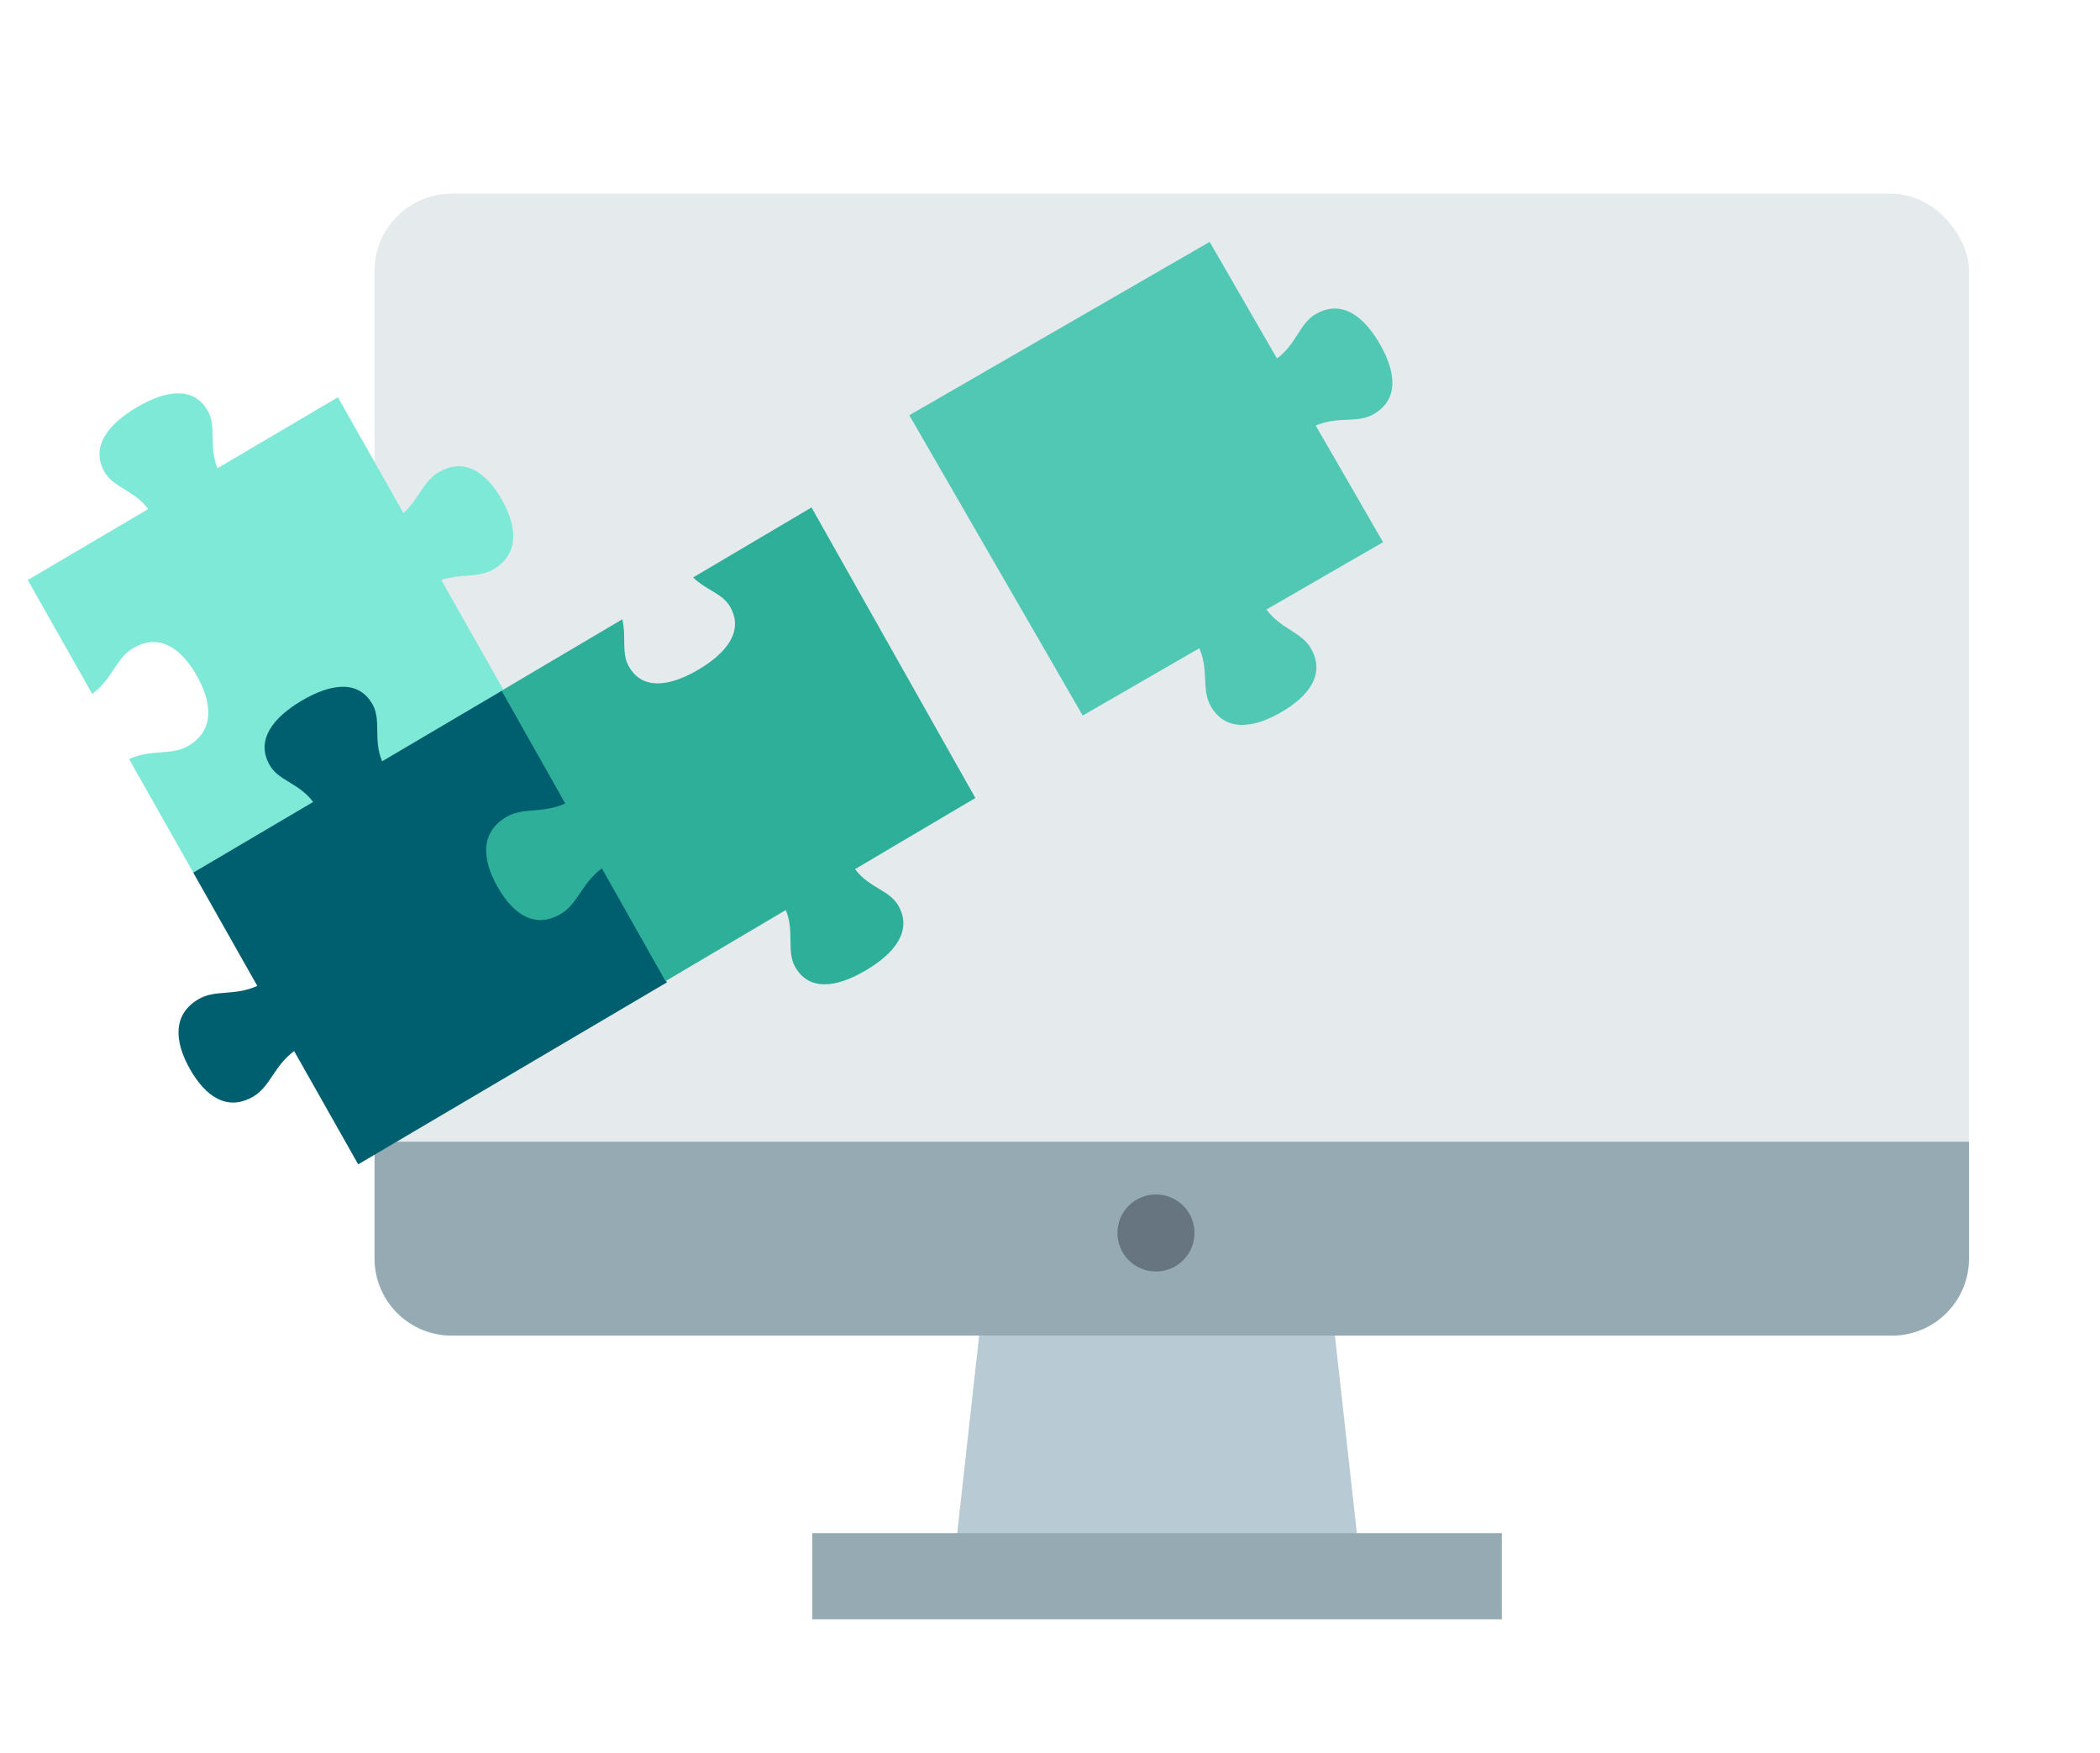
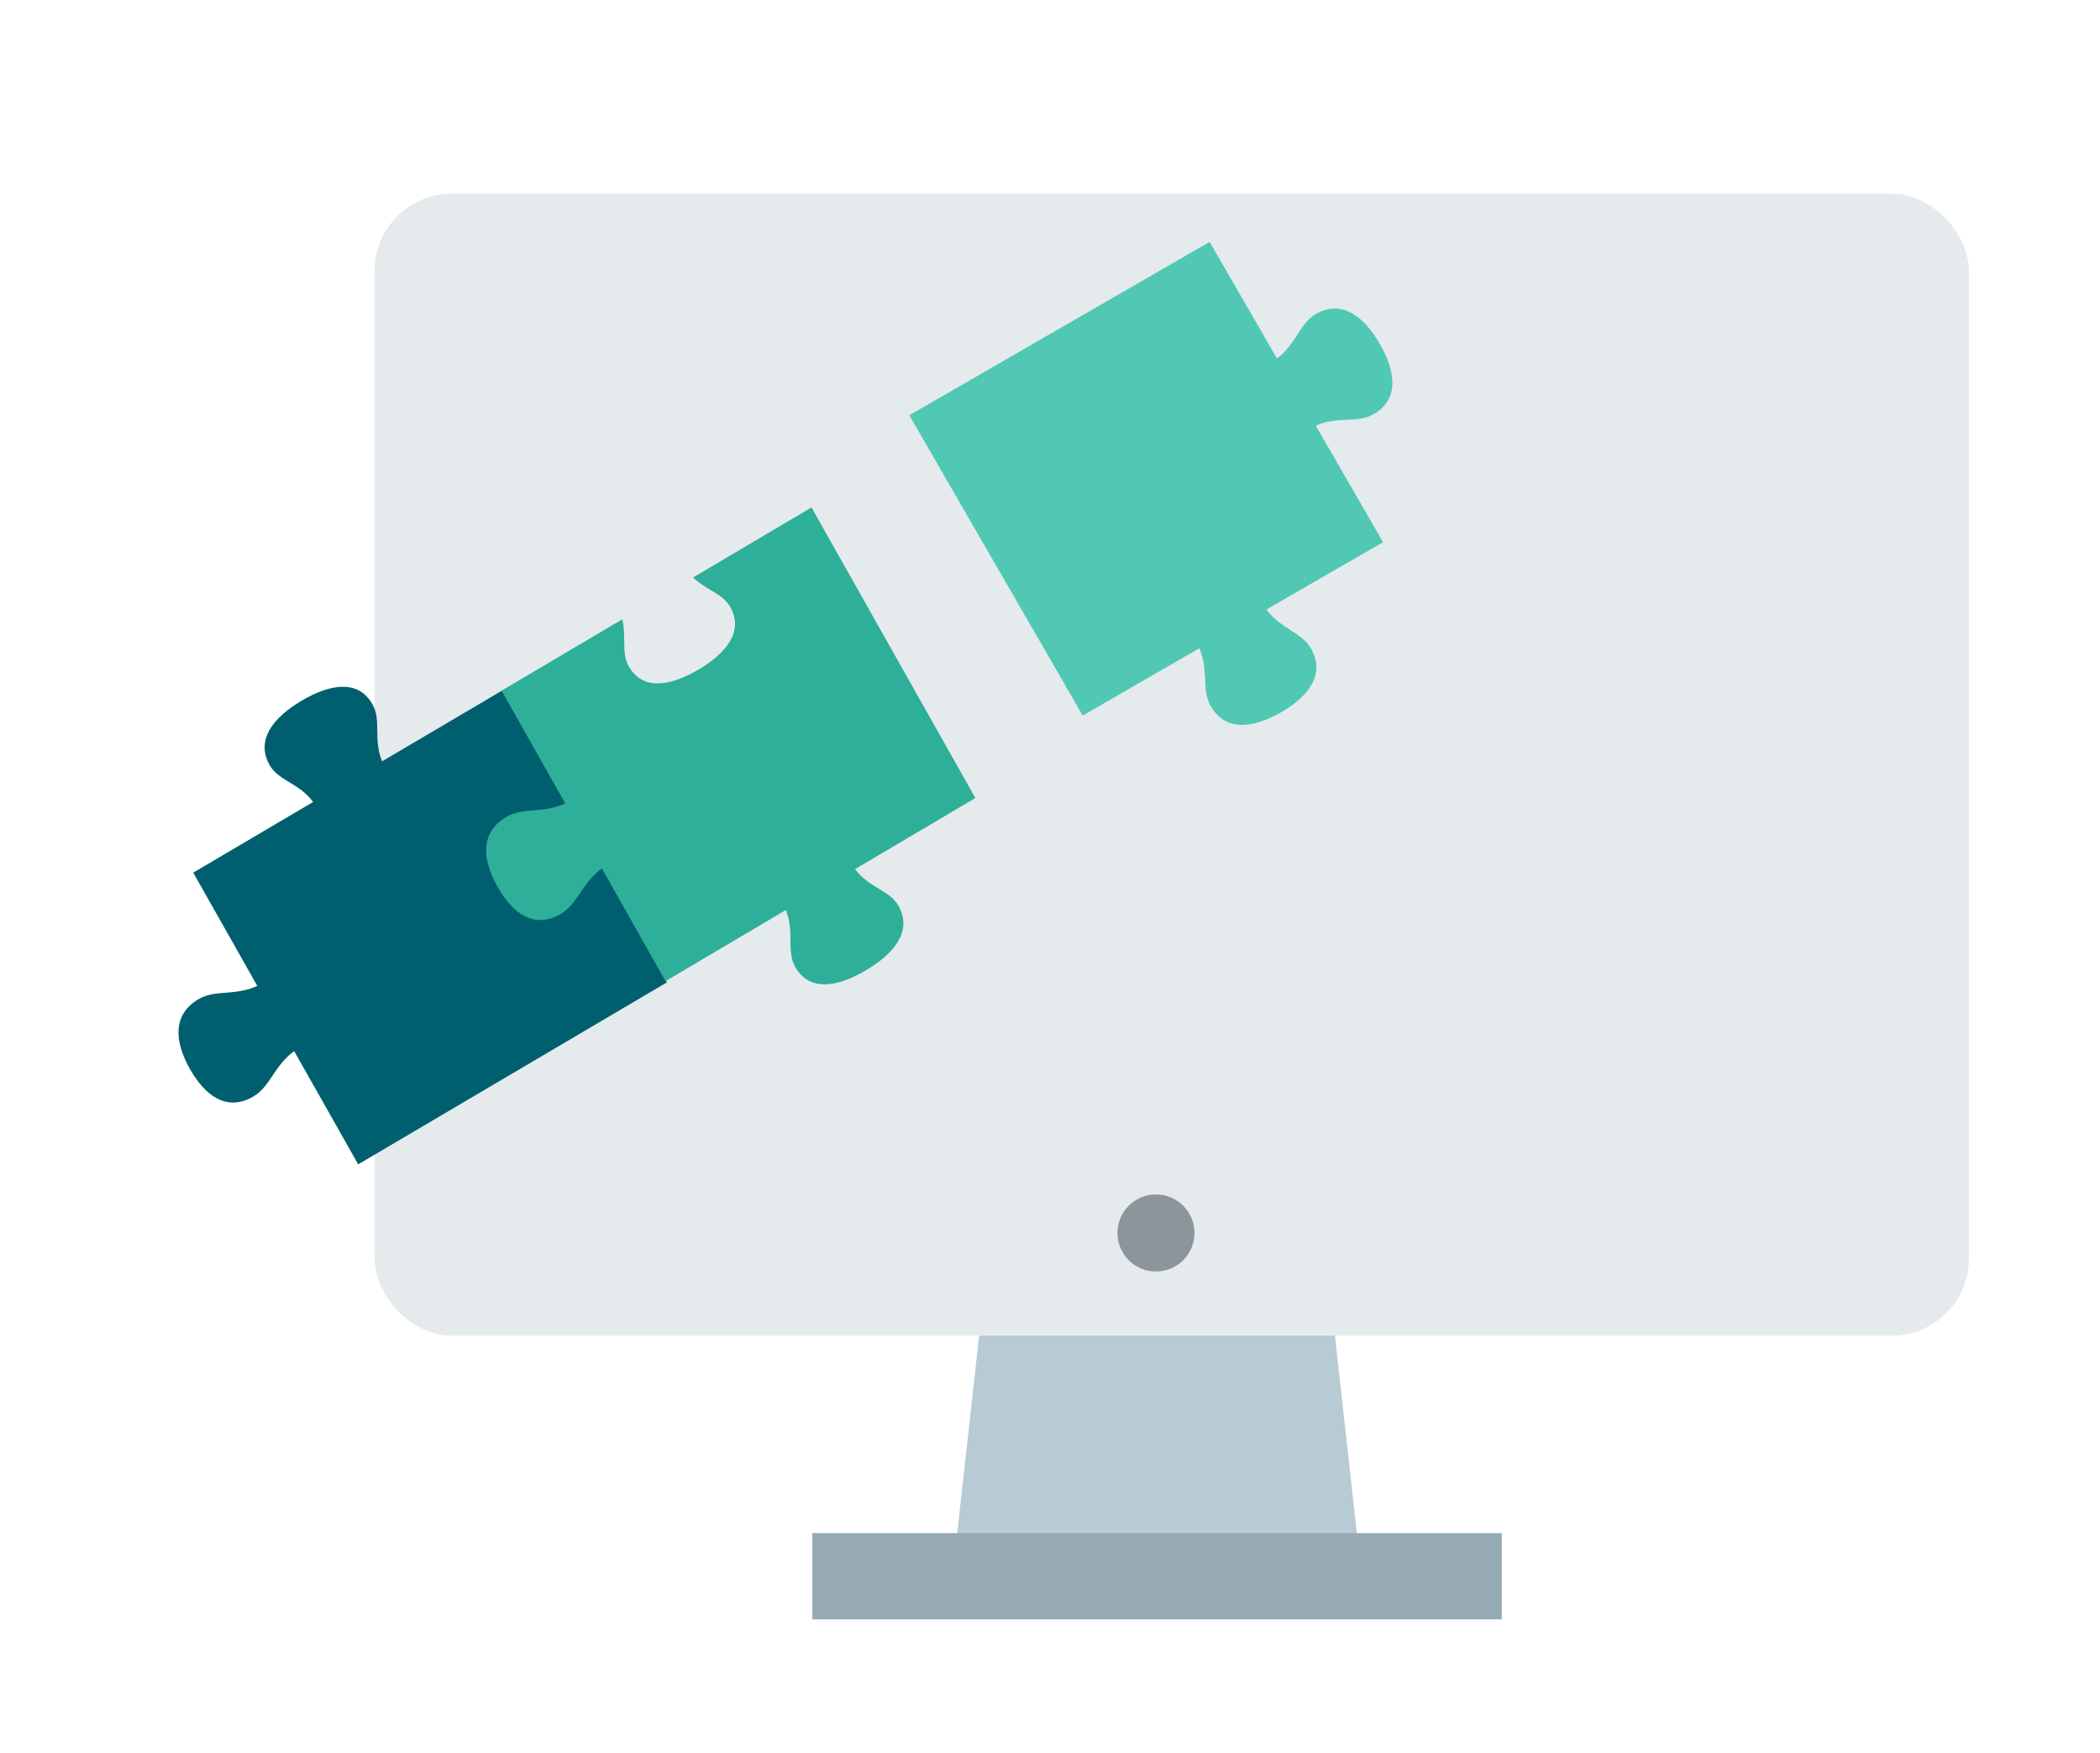
<svg xmlns="http://www.w3.org/2000/svg" width="109" height="91" viewBox="0 0 109 91" fill="none">
  <path d="M49.498 81.259L51.609 62.247H68.503L70.614 81.259H49.498Z" fill="#B8CAD3" />
  <rect x="19.441" y="10.055" width="82.758" height="59.273" rx="4" fill="#E5EAEC" />
-   <path d="M19.441 59.263H102.199V65.328C102.199 67.537 100.408 69.328 98.199 69.328H23.441C21.232 69.328 19.441 67.537 19.441 65.328V59.263Z" fill="#96AAB4" />
  <path d="M42.163 79.581H77.95V84.055H42.163V79.581Z" fill="#96AAB4" />
  <path d="M68.298 16.301C67.444 16.794 67.308 17.844 66.281 18.608L62.787 12.555L47.198 21.555L56.198 37.143L62.252 33.648C62.758 34.824 62.351 35.8 62.845 36.655C63.618 37.995 65.058 37.802 66.493 36.973C67.928 36.145 68.814 34.995 68.041 33.655C67.547 32.8 66.498 32.664 65.733 31.638L71.787 28.143L68.292 22.09C69.467 21.583 70.444 21.991 71.298 21.497C72.638 20.724 72.445 19.284 71.617 17.849C70.788 16.414 69.638 15.527 68.298 16.301Z" fill="#50C8B4" />
  <path opacity="0.5" d="M60 62C59.47 62 58.961 62.211 58.586 62.586C58.211 62.961 58 63.47 58 64C58 64.53 58.211 65.039 58.586 65.414C58.961 65.789 59.47 66 60 66C60.53 66 61.039 65.789 61.414 65.414C61.789 65.039 62 64.53 62 64C62 63.47 61.789 62.961 61.414 62.586C61.039 62.211 60.53 62 60 62Z" fill="#36404D" />
-   <path d="M11.288 24.304C10.814 23.152 11.26 22.166 10.788 21.332C10.049 20.025 8.583 20.266 7.102 21.139C5.62 22.013 4.683 23.188 5.422 24.495C5.894 25.328 6.952 25.428 7.693 26.423L1.442 30.107L4.786 36.021C5.851 35.225 6.017 34.169 6.902 33.648C8.288 32.831 9.421 33.673 10.214 35.075C11.007 36.478 11.155 37.9 9.769 38.717C8.884 39.238 7.905 38.858 6.698 39.4L10.043 45.314L26.141 35.827L17.54 20.62L11.288 24.304Z" fill="#7FE9D7" />
  <path d="M19.832 39.518C19.36 38.371 19.804 37.389 19.334 36.559C18.598 35.257 17.14 35.497 15.664 36.367C14.189 37.236 13.256 38.406 13.992 39.708C14.462 40.538 15.516 40.637 16.253 41.628L10.03 45.296L13.355 51.176C12.152 51.718 11.181 51.347 10.302 51.865C8.925 52.677 9.071 54.097 9.859 55.491C10.647 56.885 11.779 57.724 13.156 56.913C14.035 56.395 14.206 55.35 15.267 54.558L18.592 60.438L34.618 50.991L26.056 35.849L19.832 39.518Z" fill="#005F6E" />
  <path d="M32.3 32.147C32.519 33.078 32.241 33.89 32.639 34.592C33.358 35.858 34.788 35.618 36.244 34.763C37.699 33.908 38.619 32.769 37.901 31.504C37.5 30.798 36.662 30.64 35.976 29.974L42.121 26.34C47.202 35.35 45.545 32.412 50.626 41.422L44.38 45.114C45.114 46.098 46.167 46.191 46.635 47.02C47.367 48.319 46.43 49.488 44.947 50.365C43.464 51.241 42.006 51.488 41.274 50.189C40.806 49.36 41.254 48.38 40.788 47.237L34.543 50.929L31.24 45.073C30.176 45.869 30.001 46.91 29.116 47.434C27.731 48.252 26.607 47.42 25.823 46.029C25.038 44.638 24.896 43.225 26.282 42.406C27.166 41.883 28.135 42.249 29.34 41.705L26.038 35.848L32.3 32.147Z" fill="#2EAF99" />
-   <path d="M22.76 24.521C21.517 25.253 21.701 27.046 18.741 27.672L20.923 31.531C22.935 29.227 24.363 30.286 25.606 29.554C26.98 28.744 26.834 27.328 26.048 25.938C25.262 24.548 24.133 23.711 22.76 24.521Z" fill="#7FE9D7" />
</svg>